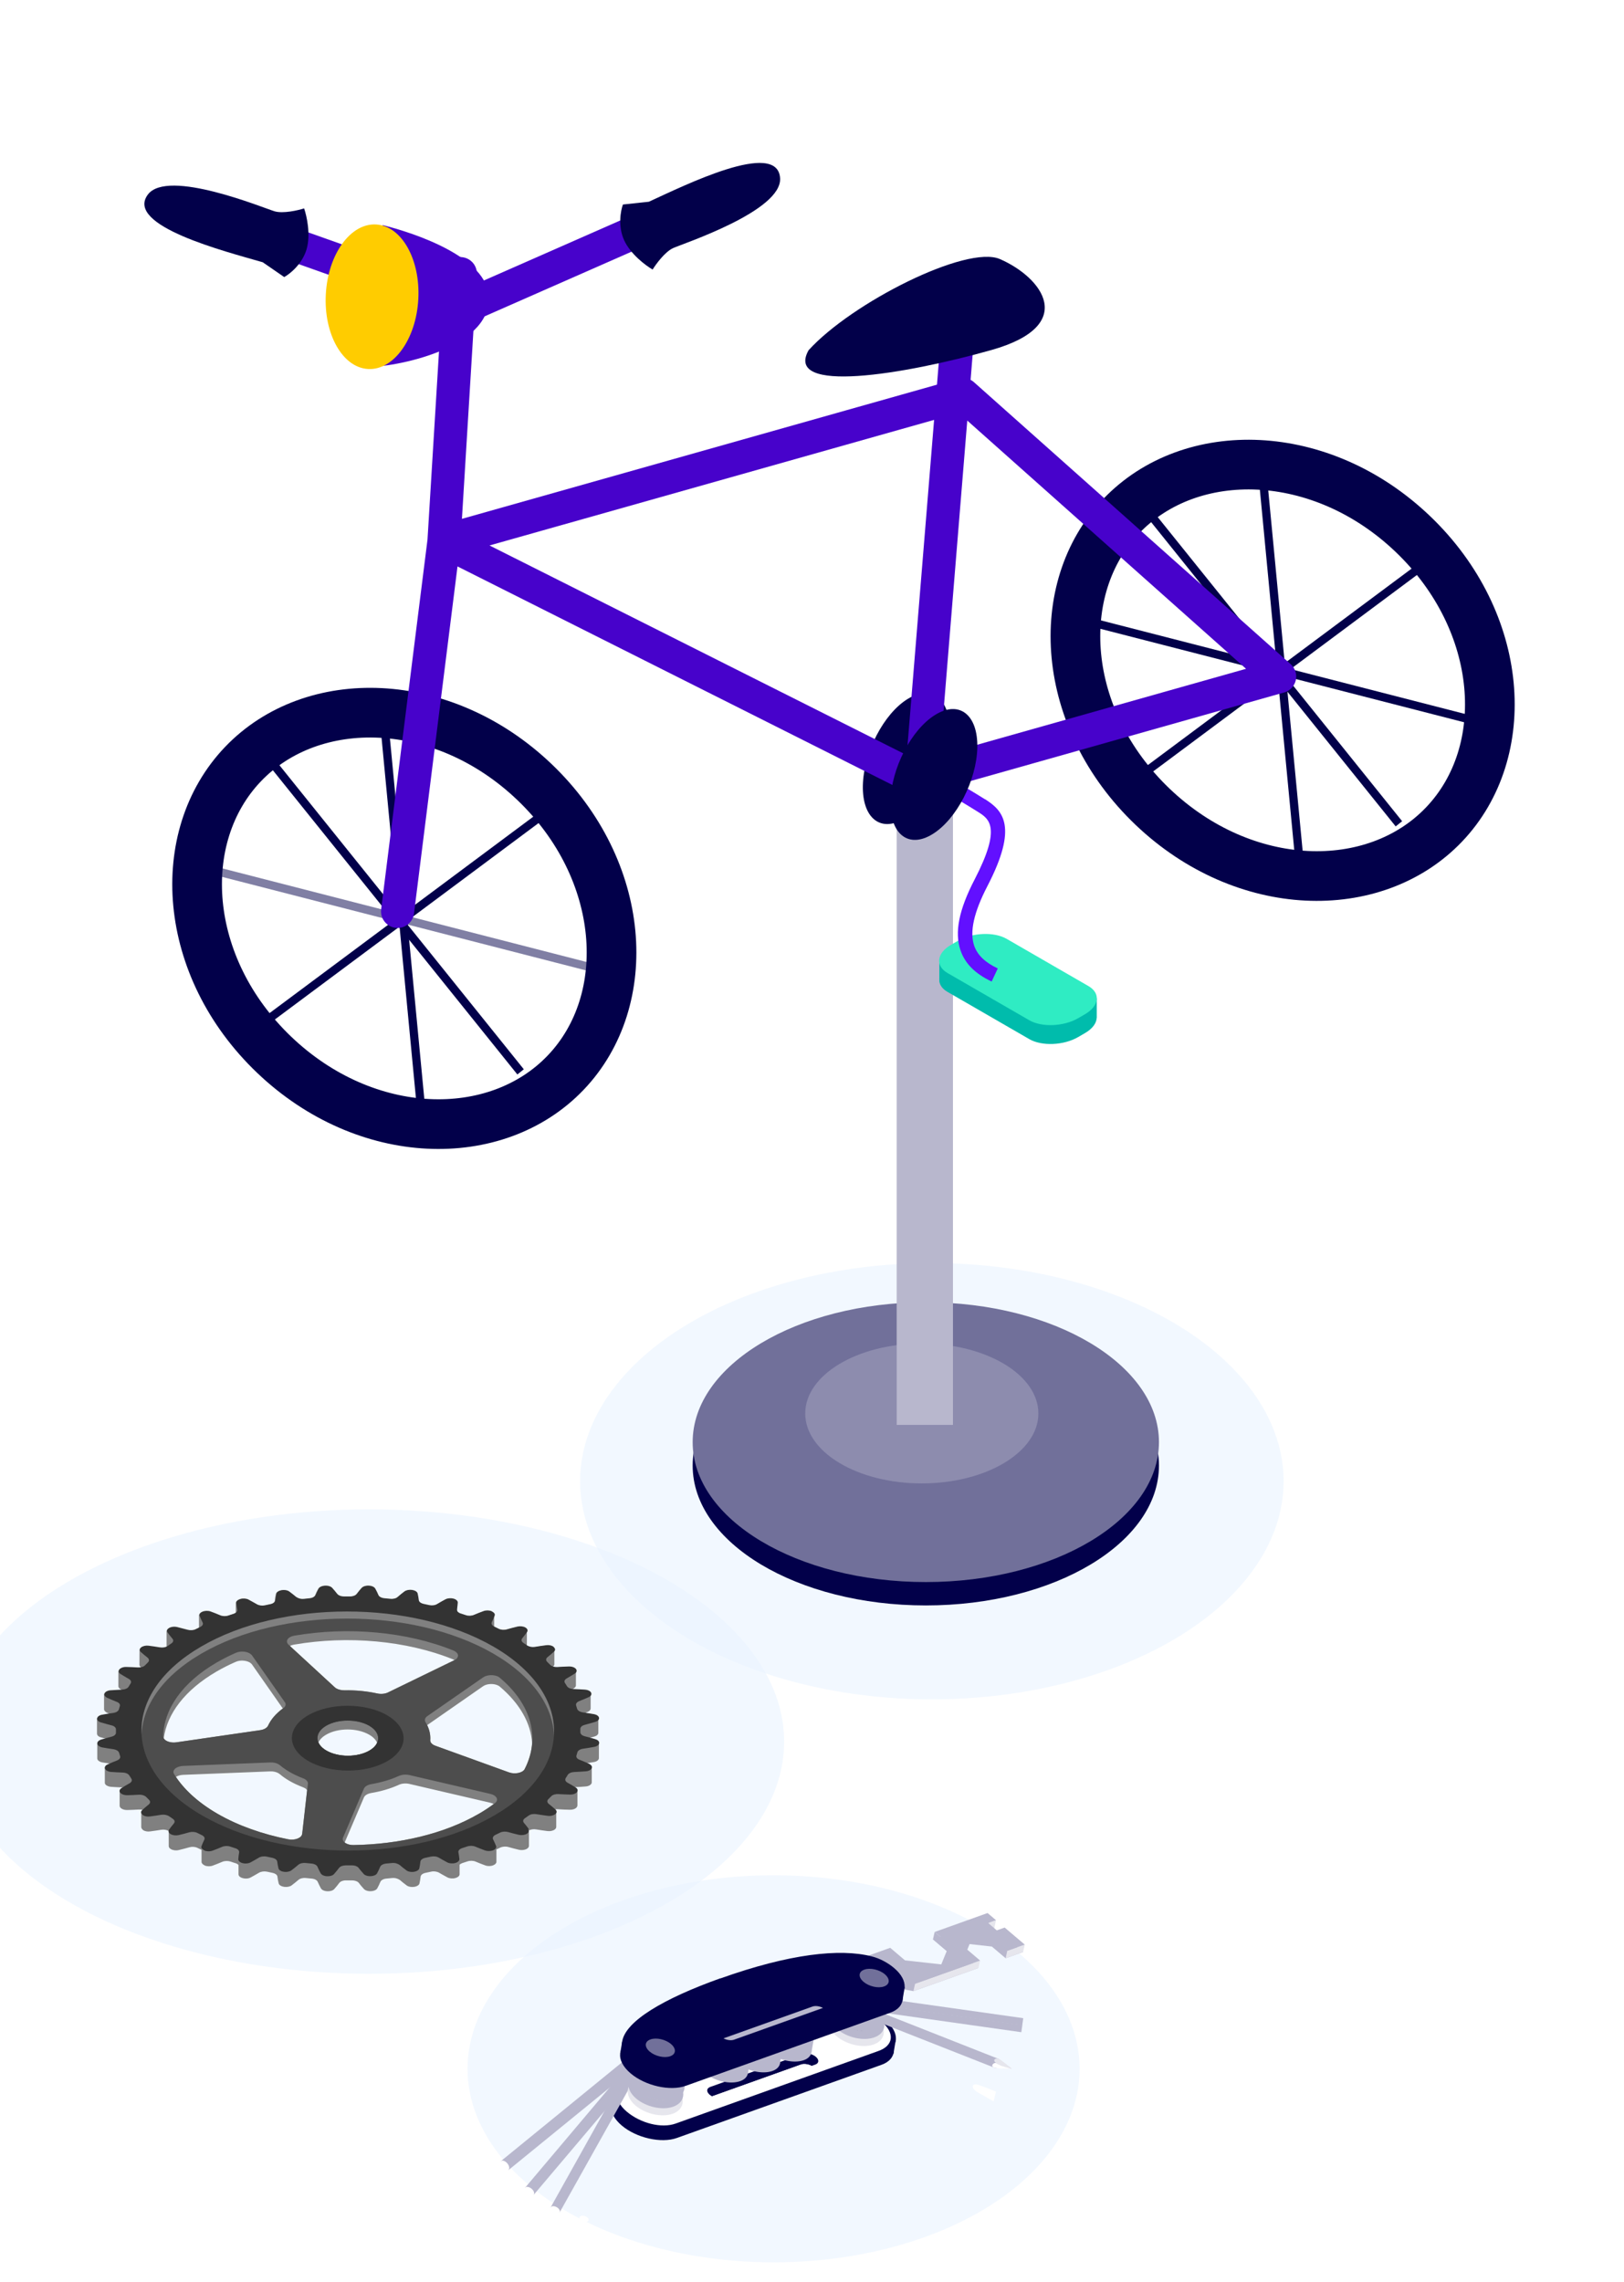
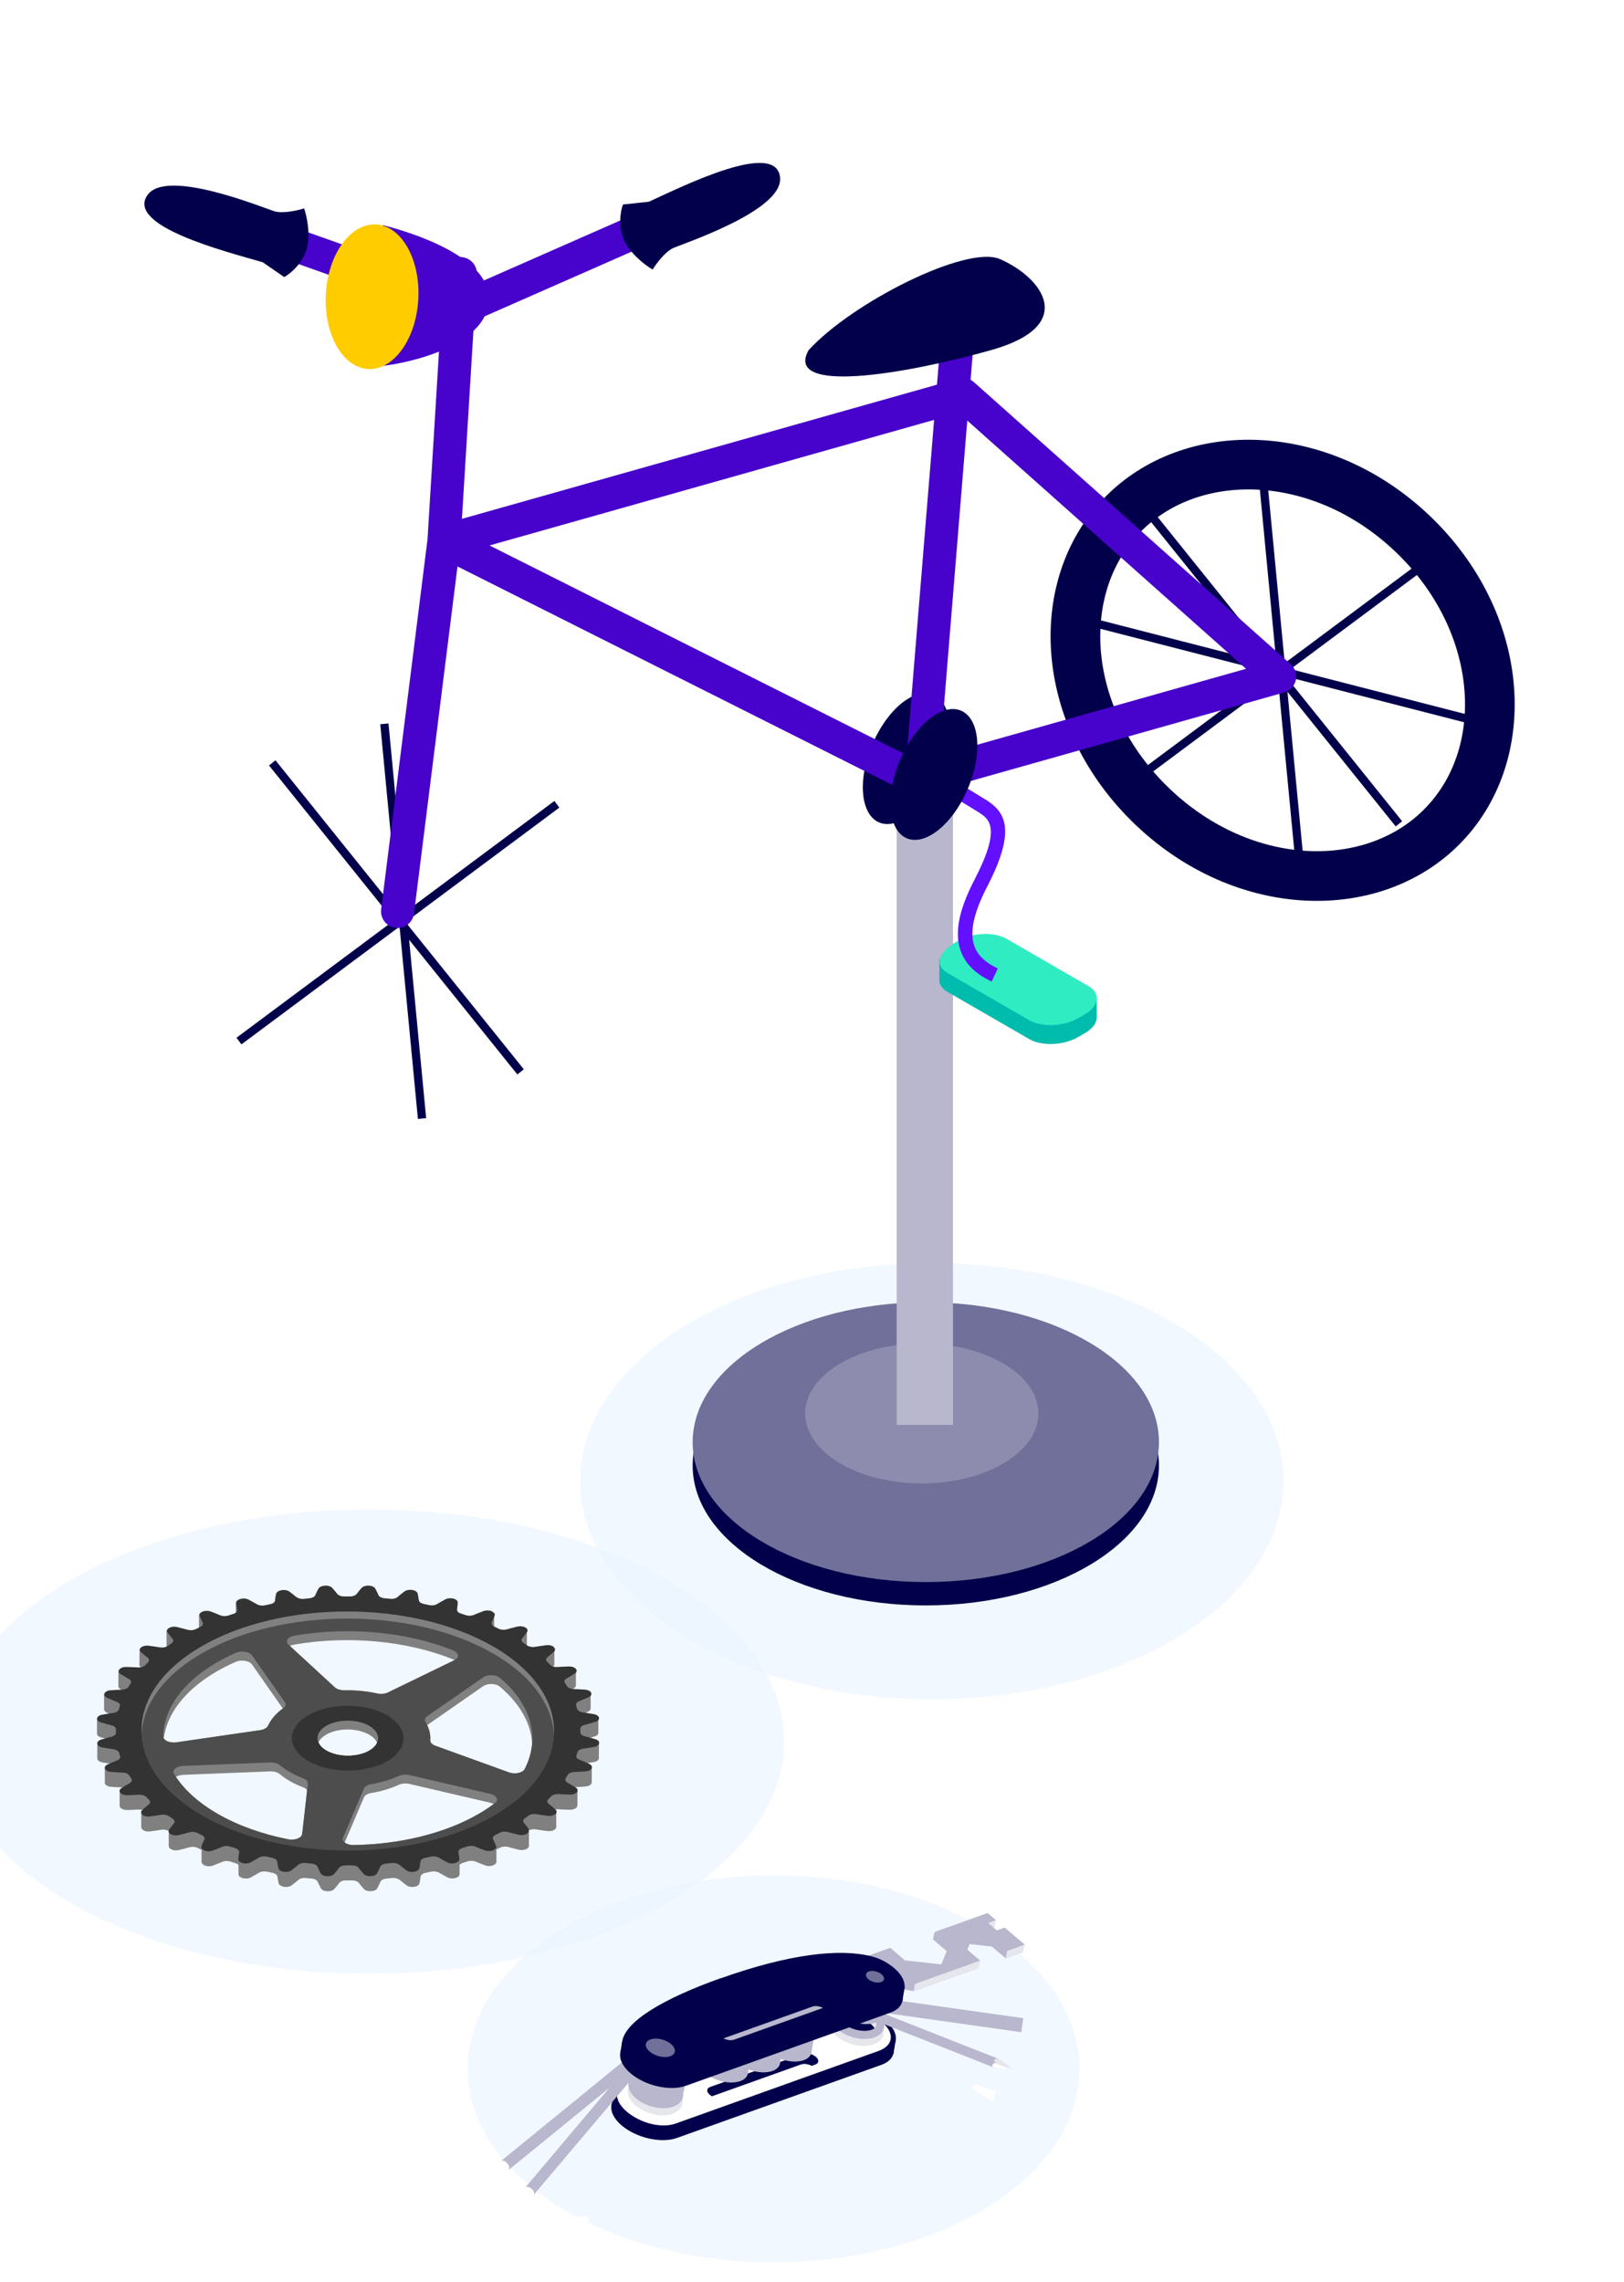
<svg xmlns="http://www.w3.org/2000/svg" width="252" height="354" viewBox="0 0 252 354" fill="none">
  <g clip-path="url(#clip0_6349_54958)">
    <ellipse cx="57.266" cy="270.174" rx="64.408" ry="36.025" fill="#E9F4FF" fill-opacity="0.6" />
    <ellipse cx="144.599" cy="229.783" rx="54.583" ry="33.842" fill="#E9F4FF" fill-opacity="0.6" />
    <ellipse cx="120.037" cy="320.937" rx="47.487" ry="30.021" fill="#E9F4FF" fill-opacity="0.6" />
    <path d="M143.66 205.649C123.683 205.649 107.482 215.365 107.482 227.351C107.482 239.338 123.683 249.054 143.66 249.054C163.637 249.054 179.838 239.338 179.838 227.351C179.838 215.365 163.637 205.649 143.66 205.649Z" fill="#02004A" />
    <path d="M143.66 202.024C123.683 202.024 107.482 211.74 107.482 223.726C107.482 235.712 123.683 245.428 143.66 245.428C163.637 245.428 179.838 235.712 179.838 223.726C179.838 211.74 163.637 202.024 143.66 202.024Z" fill="#71709A" />
    <path opacity="0.4" d="M143.038 208.422C133.049 208.422 124.949 213.28 124.949 219.273C124.949 225.266 133.049 230.124 143.038 230.124C153.026 230.124 161.127 225.266 161.127 219.273C161.127 213.28 153.026 208.422 143.038 208.422Z" fill="#B8B7CD" />
    <path d="M147.874 118.431H139.141V221.047H147.874V118.431Z" fill="#B8B7CD" />
    <path d="M147.363 113.523C147.243 118.632 144.143 124.647 140.42 126.939C136.698 129.243 133.783 126.961 133.892 121.852C134.012 116.743 137.112 110.728 140.835 108.436C144.558 106.132 147.472 108.414 147.363 113.523Z" fill="#02004A" />
    <path d="M170.189 157.91V154.886L164.807 153.543L156.193 148.576C154.261 147.463 150.866 147.605 148.639 148.893L147.897 149.318L145.757 148.784V151.72C145.746 151.829 145.757 151.928 145.757 152.037V152.244C145.855 152.855 146.259 153.434 147.024 153.871L159.73 161.207C161.663 162.32 165.058 162.178 167.285 160.89L168.355 160.268C169.523 159.591 170.134 158.739 170.178 157.91H170.189Z" fill="#00BCAC" />
-     <path d="M147.023 150.944L159.73 158.28C161.663 159.393 165.058 159.251 167.285 157.963L168.354 157.341C170.581 156.053 170.822 154.088 168.9 152.974L156.193 145.638C154.261 144.525 150.866 144.667 148.639 145.955L147.569 146.577C145.342 147.865 145.102 149.83 147.023 150.944Z" fill="#2FECC3" />
+     <path d="M147.023 150.944L159.73 158.28C161.663 159.393 165.058 159.251 167.285 157.963L168.354 157.341C170.581 156.053 170.822 154.088 168.9 152.974L156.193 145.638C154.261 144.525 150.866 144.667 148.639 145.955C145.342 147.865 145.102 149.83 147.023 150.944Z" fill="#2FECC3" />
    <path d="M152.82 123.981C151.106 122.901 149.447 121.929 148.071 121.132C147.493 120.805 144.927 121.907 147.023 123.108C148.388 123.894 150.014 124.855 151.717 125.925C153.475 127.027 155.462 128.272 151.237 136.426C148.792 141.142 148.093 144.636 149.043 147.419C149.741 149.483 151.324 151.065 153.879 152.266L154.828 150.236C152.853 149.308 151.663 148.151 151.161 146.699C150.44 144.559 151.106 141.535 153.224 137.452C157.994 128.239 155.68 125.761 152.831 123.97L152.82 123.981Z" fill="#6210FF" />
-     <path d="M37.703 118.543C48.501 107.246 68.711 107.724 82.947 121.331C97.183 134.938 98.573 155.106 87.775 166.403C76.977 177.7 56.767 177.222 42.531 163.614C28.296 150.007 26.906 129.84 37.703 118.543Z" stroke="#02004A" stroke-width="7.707" />
    <path d="M37.08 161.5L86.41 124.769" stroke="#02004A" stroke-width="1.285" />
-     <path opacity="0.5" d="M31.729 134.667L91.297 149.97" stroke="#02004A" stroke-width="1.285" />
    <path d="M42.246 118.348L80.78 166.282" stroke="#02004A" stroke-width="1.285" />
    <path d="M59.644 112.293L65.487 173.518" stroke="#02004A" stroke-width="1.285" />
    <path d="M173.994 80.056C184.792 68.76 205.002 69.238 219.238 82.845C233.474 96.452 234.863 116.62 224.065 127.917C213.267 139.213 193.058 138.735 178.822 125.128C164.586 111.521 163.196 91.353 173.994 80.056Z" stroke="#02004A" stroke-width="7.707" />
    <path d="M173.372 123.018L222.701 86.287" stroke="#02004A" stroke-width="1.285" />
    <path d="M168.02 96.184L227.589 111.487" stroke="#02004A" stroke-width="1.285" />
    <path d="M178.537 79.865L217.072 127.799" stroke="#02004A" stroke-width="1.285" />
    <path d="M195.935 73.811L201.779 135.035" stroke="#02004A" stroke-width="1.285" />
    <path d="M61.693 141.384L68.895 83.944M52.932 40.581L71.431 42.449L68.895 83.944M68.895 83.944L149.42 61.205L198.563 104.951L142.322 120.832L68.895 83.944Z" stroke="#4702CB" stroke-width="5.138" stroke-linecap="round" stroke-linejoin="round" />
    <path d="M114.599 28.933L72.412 47.494L28.574 31.949" stroke="#4702CB" stroke-width="5.138" stroke-linecap="round" stroke-linejoin="round" />
    <path d="M96.662 31.726L100.686 31.296C106.118 28.815 120.635 21.582 121.049 27.625C121.4 32.732 105.992 37.782 104.44 38.491C103.198 39.058 101.808 40.943 101.268 41.815C100.208 41.205 97.84 39.441 96.848 37.268C95.856 35.095 96.31 32.668 96.662 31.726Z" fill="#02004A" />
    <path d="M44.102 42.983L40.771 40.685C35.035 39.022 19.314 35.037 22.941 30.186C26.006 26.086 40.979 32.307 42.618 32.782C43.929 33.162 46.212 32.64 47.19 32.331C47.596 33.485 48.241 36.366 47.576 38.661C46.91 40.955 44.983 42.498 44.102 42.983Z" fill="#02004A" />
    <path d="M75.86 46.221C75.775 39.862 64.109 36.094 59.372 34.92C58.433 41.013 58.324 53.813 56.726 56.943C61.178 57.016 75.967 54.169 75.86 46.221Z" fill="#4702CB" />
    <ellipse cx="57.734" cy="46.033" rx="7.186" ry="11.228" transform="rotate(3.135 57.734 46.033)" fill="#FFCC00" />
    <path d="M148.994 47.141L147.771 62.113L143.027 120.189" stroke="#4702CB" stroke-width="5.138" stroke-linecap="round" stroke-linejoin="round" />
    <path d="M155.16 40.191C150.005 37.95 132.173 46.944 125.467 54.336C121.638 61.18 140.28 58.13 153.826 54.305C167.373 50.48 161.717 43.041 155.16 40.191Z" fill="#02004A" />
    <path d="M151.653 115.979C151.533 121.088 148.433 127.103 144.71 129.396C140.988 131.699 138.073 129.417 138.182 124.308C138.302 119.199 141.402 113.184 145.125 110.892C148.847 108.589 151.762 110.87 151.653 115.979Z" fill="#02004A" />
    <path d="M110.112 316.81C101.252 319.979 95.334 323.481 94.867 326.656C94.733 327.603 95.28 328.717 96.475 329.732C98.751 331.665 102.603 332.534 105.026 331.669L136.793 320.313C139.227 319.436 139.345 317.156 137.082 315.233C136.126 314.421 134.888 313.738 133.586 313.411C128.66 312.15 120.806 313.012 110.114 316.833L110.112 316.81Z" fill="#02004A" />
    <path d="M138.643 318.595L139.019 316.317L136.19 315.213L135.826 318.93L138.643 318.595Z" fill="#02004A" />
    <path d="M97.815 328.642L97.541 325.141L95.186 324.829L94.88 326.669L97.815 328.642Z" fill="#02004A" />
    <path d="M110.432 314.983C101.571 318.151 95.653 321.653 95.186 324.828C95.052 325.776 95.6 326.89 96.794 327.905C99.07 329.838 102.922 330.706 105.345 329.842L137.113 318.486C139.546 317.609 139.665 315.328 137.401 313.406C136.445 312.594 135.207 311.91 133.905 311.583C128.98 310.323 121.125 311.185 110.434 315.006L110.432 314.983Z" fill="#02004A" />
    <path d="M111.685 314.986C103.474 317.926 96.204 321.796 95.764 324.735C95.625 325.612 96.154 326.646 97.248 327.575C99.348 329.359 102.615 330.228 104.855 329.425L136.326 318.164C138.59 317.359 138.938 315.446 136.825 313.652C135.932 312.893 134.793 312.272 133.585 311.961C129.018 310.788 121.58 311.441 111.662 314.988L111.685 314.986Z" fill="white" />
    <path d="M125.934 320.485L126.526 320.273C127.094 320.063 127.133 319.533 126.592 319.074C126.051 318.615 125.157 318.418 124.576 318.618L110.188 323.758C109.62 323.968 109.581 324.498 110.122 324.957C110.235 325.054 110.359 325.137 110.493 325.208L124.29 320.28C124.746 320.126 125.409 320.212 125.934 320.485Z" fill="#02004A" />
    <path d="M112.137 325.414L125.934 320.486C125.409 320.213 124.757 320.114 124.29 320.28L110.493 325.209C111.019 325.482 111.671 325.581 112.137 325.414Z" fill="white" />
    <path d="M90.481 344.639C90.096 344.506 89.849 344.21 89.923 343.97C90.01 343.741 90.389 343.651 90.774 343.784C91.16 343.916 91.406 344.212 91.332 344.452C91.246 344.682 90.867 344.771 90.481 344.639Z" fill="white" />
-     <path d="M97.087 321.596L98.458 322.479L86.839 343.219L85.431 342.456L97.087 321.596Z" fill="#B8B7CD" />
    <path d="M85.906 343.248C85.525 343.033 85.32 342.664 85.453 342.431C85.586 342.197 86.006 342.186 86.387 342.401C86.767 342.616 86.973 342.986 86.84 343.219C86.707 343.452 86.286 343.463 85.906 343.248Z" fill="white" />
    <path d="M98.222 319.545L99.492 320.776L82.804 340.502L81.452 339.418L98.222 319.545Z" fill="#B8B7CD" />
    <path d="M81.796 340.339C81.431 340.029 81.302 339.594 81.484 339.381C81.676 339.154 82.127 339.235 82.492 339.544C82.856 339.854 82.986 340.288 82.804 340.502C82.612 340.729 82.16 340.648 81.796 340.339Z" fill="white" />
    <path d="M98.748 318.112L99.817 319.605L78.874 336.669L77.685 335.291L98.748 318.112Z" fill="#B8B7CD" />
    <path d="M77.873 336.316C77.559 335.92 77.498 335.457 77.728 335.263C77.958 335.068 78.405 335.231 78.728 335.614C79.052 335.998 79.103 336.473 78.873 336.668C78.643 336.862 78.197 336.699 77.873 336.316Z" fill="white" />
    <path d="M131.027 315.609C129.845 314.605 129.901 313.418 131.175 312.963C132.449 312.508 134.428 312.956 135.623 313.97C136.818 314.985 136.749 316.161 135.476 316.616C134.202 317.071 132.222 316.624 131.027 315.609Z" fill="#02004A" />
    <path d="M134.281 312.875L134.845 311.471L154.969 319.407L156.977 320.917L154.392 320.8L134.281 312.875Z" fill="#B8B7CD" />
    <path d="M158.624 314.194L158.781 313.083L135.778 309.834L135.621 310.944L158.624 314.194Z" fill="#B8B7CD" />
    <path d="M158.478 315.258L158.635 314.147L135.632 310.897L135.475 312.008L158.478 315.258Z" fill="#B8B7CD" />
    <path d="M154.549 324.464C154.549 324.464 152.466 323.604 151.616 323.38C150.946 323.201 150.402 323.842 151.862 324.671C152.844 325.223 154.182 325.992 154.182 325.992L154.549 324.464Z" fill="white" />
    <path d="M156.977 320.917C156.977 320.917 155.005 320.129 154.541 320.038C154.077 319.947 153.595 320.642 154.403 320.787C155.426 320.985 156.977 320.917 156.977 320.917Z" fill="white" />
    <path d="M156.976 320.919C156.976 320.919 155.463 319.59 154.968 319.408C154.484 319.214 153.948 319.538 154.54 320.04C155.131 320.542 156.976 320.919 156.976 320.919Z" fill="#E6E6ED" />
    <path d="M134.55 307.565L141.739 308.887L151.829 305.291L149.691 303.475L150.45 301.587L153.911 301.972L156.049 303.788L158.756 302.818L155.637 300.169L154.431 300.595L153.098 299.463L154.304 299.037L152.984 297.916L144.772 300.856L147.061 302.8L145.815 305.898L140.179 305.245L137.89 303.301L132.01 305.407L134.55 307.565Z" fill="#B8B7CD" />
    <path d="M158.757 302.817L159.015 301.673L156.295 302.632L156.05 303.787L158.757 302.817Z" fill="#E6E6ED" />
    <path d="M151.83 305.286L152.088 304.141L141.998 307.738L141.74 308.882L151.83 305.286Z" fill="#E6E6ED" />
    <path d="M154.305 299.037L154.55 297.882L153.334 298.32L153.099 299.463L154.305 299.037Z" fill="#E6E6ED" />
    <path d="M144.772 300.855L145.03 299.711L147.319 301.655L147.061 302.799L144.772 300.855Z" fill="#B8B7CD" />
    <path d="M134.551 307.562L134.809 306.417L132.269 304.26L132.011 305.405L134.551 307.562Z" fill="#E6E6ED" />
    <path d="M134.809 306.419L141.998 307.741L152.088 304.144L149.95 302.329L150.709 300.441L154.158 300.815L156.295 302.631L159.015 301.672L155.896 299.023L154.679 299.462L153.334 298.319L154.551 297.88L153.243 296.77L145.031 299.71L147.32 301.653L146.061 304.741L140.427 304.111L138.138 302.167L132.268 304.261L134.809 306.419Z" fill="#B8B7CD" />
    <path d="M97.856 323.245C98.123 322.93 98.501 322.689 98.978 322.509C100.661 321.904 103.189 322.471 104.736 323.784C105.628 324.543 106.055 325.468 105.912 326.299C105.785 327.035 105.234 327.607 104.369 327.911C102.686 328.517 100.159 327.95 98.612 326.636C97.719 325.878 97.293 324.953 97.436 324.122C97.502 323.789 97.642 323.496 97.856 323.245ZM104.536 326.364C104.611 326.276 104.662 326.19 104.676 326.072C104.739 325.692 104.465 325.199 103.924 324.74C102.729 323.726 100.653 323.239 99.402 323.692C99.095 323.799 98.736 323.992 98.671 324.349C98.609 324.729 98.883 325.221 99.424 325.68C100.618 326.695 102.695 327.181 103.945 326.728C104.138 326.654 104.387 326.54 104.536 326.364Z" fill="#E6E6ED" />
    <path d="M97.944 322.148C98.211 321.834 98.589 321.592 99.066 321.413C100.749 320.808 103.277 321.374 104.824 322.688C105.717 323.446 106.143 324.371 106 325.202C105.873 325.938 105.322 326.51 104.458 326.815C102.775 327.42 100.247 326.853 98.7 325.54C97.807 324.781 97.381 323.856 97.524 323.025C97.59 322.692 97.73 322.4 97.944 322.148ZM104.624 325.268C104.699 325.18 104.751 325.094 104.764 324.975C104.827 324.596 104.553 324.103 104.012 323.644C102.817 322.629 100.741 322.143 99.49 322.596C99.183 322.703 98.824 322.896 98.76 323.252C98.697 323.632 98.971 324.125 99.512 324.584C100.706 325.599 102.783 326.085 104.034 325.632C104.226 325.558 104.475 325.444 104.624 325.268Z" fill="#B8B7CD" />
    <path d="M98.15 320.96C98.417 320.646 98.795 320.404 99.272 320.225C100.956 319.62 103.483 320.186 105.03 321.5C105.923 322.258 106.349 323.184 106.206 324.015C106.079 324.751 105.529 325.322 104.664 325.627C102.981 326.232 100.453 325.666 98.906 324.352C98.013 323.594 97.587 322.668 97.73 321.837C97.796 321.504 97.936 321.212 98.15 320.96ZM104.831 324.08C104.905 323.992 104.957 323.906 104.971 323.788C105.033 323.408 104.759 322.915 104.218 322.456C103.024 321.441 100.947 320.955 99.697 321.408C99.389 321.515 99.03 321.708 98.966 322.064C98.903 322.444 99.177 322.937 99.718 323.396C100.913 324.411 102.989 324.897 104.24 324.444C104.433 324.37 104.681 324.256 104.831 324.08Z" fill="#B8B7CD" />
    <path d="M98.257 319.839C98.525 319.525 98.903 319.284 99.38 319.104C101.063 318.499 103.591 319.065 105.137 320.379C106.03 321.138 106.457 322.063 106.314 322.894C106.187 323.63 105.636 324.201 104.771 324.506C103.088 325.111 100.561 324.545 99.014 323.231C98.121 322.473 97.694 321.548 97.837 320.717C97.904 320.383 98.044 320.091 98.257 319.839ZM104.938 322.959C105.013 322.871 105.064 322.785 105.078 322.667C105.141 322.287 104.866 321.794 104.326 321.335C103.131 320.32 101.055 319.834 99.804 320.287C99.497 320.394 99.138 320.587 99.073 320.944C99.01 321.323 99.285 321.816 99.826 322.275C101.02 323.29 103.097 323.776 104.347 323.323C104.54 323.249 104.788 323.135 104.938 322.959Z" fill="#B8B7CD" />
    <path d="M129.063 312.491C129.33 312.177 129.708 311.935 130.185 311.756C131.868 311.151 134.396 311.717 135.943 313.031C136.836 313.789 137.262 314.714 137.119 315.545C136.992 316.281 136.442 316.853 135.577 317.158C133.894 317.763 131.366 317.196 129.819 315.883C128.926 315.124 128.5 314.199 128.643 313.368C128.709 313.035 128.849 312.743 129.063 312.491ZM135.744 315.611C135.818 315.523 135.87 315.436 135.884 315.318C135.946 314.939 135.672 314.446 135.131 313.987C133.937 312.972 131.86 312.486 130.61 312.939C130.302 313.046 129.943 313.239 129.879 313.595C129.816 313.975 130.09 314.468 130.631 314.927C131.826 315.942 133.902 316.428 135.153 315.975C135.346 315.901 135.594 315.787 135.744 315.611Z" fill="#E6E6ED" />
    <path d="M129.151 311.394C129.418 311.08 129.797 310.838 130.274 310.659C131.957 310.054 134.484 310.62 136.031 311.934C136.924 312.692 137.351 313.617 137.208 314.448C137.08 315.185 136.53 315.756 135.665 316.061C133.982 316.666 131.454 316.099 129.908 314.786C129.015 314.027 128.588 313.102 128.731 312.271C128.798 311.938 128.938 311.646 129.151 311.394ZM135.832 314.514C135.907 314.426 135.958 314.34 135.972 314.221C136.035 313.842 135.76 313.349 135.22 312.89C134.025 311.875 131.949 311.389 130.698 311.842C130.39 311.949 130.032 312.142 129.967 312.498C129.904 312.878 130.179 313.371 130.719 313.83C131.914 314.845 133.99 315.331 135.241 314.878C135.434 314.804 135.682 314.69 135.832 314.514Z" fill="#B8B7CD" />
-     <path d="M129.357 310.209C129.624 309.895 130.003 309.653 130.48 309.474C132.163 308.869 134.69 309.435 136.237 310.749C137.13 311.507 137.557 312.433 137.414 313.264C137.286 314 136.736 314.571 135.871 314.876C134.188 315.481 131.66 314.915 130.114 313.601C129.221 312.843 128.794 311.917 128.937 311.086C129.004 310.753 129.144 310.461 129.357 310.209ZM136.038 313.329C136.113 313.241 136.164 313.155 136.178 313.037C136.241 312.657 135.966 312.164 135.426 311.705C134.231 310.69 132.154 310.204 130.904 310.657C130.596 310.764 130.238 310.957 130.173 311.313C130.11 311.693 130.385 312.186 130.925 312.645C132.12 313.66 134.196 314.146 135.447 313.693C135.64 313.619 135.888 313.505 136.038 313.329Z" fill="#B8B7CD" />
    <path d="M129.465 309.087C129.732 308.773 130.11 308.531 130.587 308.352C132.271 307.746 134.798 308.313 136.345 309.627C137.238 310.385 137.664 311.31 137.522 312.141C137.394 312.877 136.844 313.449 135.979 313.753C134.296 314.359 131.768 313.792 130.221 312.478C129.329 311.72 128.902 310.795 129.045 309.964C129.112 309.631 129.252 309.338 129.465 309.087ZM136.146 312.206C136.22 312.118 136.272 312.032 136.286 311.914C136.348 311.534 136.074 311.042 135.533 310.582C134.339 309.568 132.262 309.081 131.012 309.534C130.704 309.641 130.345 309.835 130.281 310.191C130.218 310.571 130.492 311.063 131.033 311.523C132.228 312.537 134.304 313.024 135.555 312.571C135.748 312.496 135.996 312.382 136.146 312.206Z" fill="#B8B7CD" />
    <path d="M119.288 318.37C117.842 317.142 117.923 315.695 119.471 315.148C121.018 314.6 123.451 315.151 124.897 316.379C126.343 317.608 126.262 319.054 124.715 319.602C123.167 320.149 120.735 319.598 119.288 318.37Z" fill="#B8B7CD" />
    <path d="M127.025 312.039L125.907 318.427L118.243 316.313L119.37 310.169L127.025 312.039Z" fill="#B8B7CD" />
    <path d="M120.384 312.133C118.938 310.905 119.019 309.458 120.567 308.911C122.114 308.363 124.547 308.914 125.993 310.143C127.439 311.371 127.358 312.817 125.811 313.365C124.263 313.912 121.831 313.361 120.384 312.133Z" fill="#B8B7CD" />
    <path d="M114.425 320.045C112.978 318.816 113.059 317.37 114.607 316.822C116.154 316.275 118.587 316.826 120.033 318.054C121.479 319.282 121.398 320.729 119.851 321.276C118.304 321.824 115.871 321.273 114.425 320.045Z" fill="#B8B7CD" />
    <path d="M122.161 313.713L121.03 320.091L113.356 317.989L114.506 311.844L122.161 313.713Z" fill="#B8B7CD" />
    <path d="M115.521 313.809C114.074 312.581 114.155 311.134 115.703 310.587C117.25 310.039 119.683 310.59 121.129 311.818C122.575 313.047 122.494 314.493 120.947 315.041C119.4 315.588 116.967 315.037 115.521 313.809Z" fill="#B8B7CD" />
    <path d="M109.427 321.619C107.981 320.391 108.062 318.944 109.609 318.397C111.157 317.849 113.589 318.4 115.036 319.629C116.482 320.857 116.401 322.303 114.853 322.851C113.306 323.398 110.873 322.847 109.427 321.619Z" fill="#B8B7CD" />
    <path d="M117.164 315.29L116.043 321.655L108.369 319.553L109.508 313.421L117.164 315.29Z" fill="#B8B7CD" />
    <path d="M110.533 315.372C109.087 314.144 109.168 312.698 110.715 312.15C112.263 311.603 114.696 312.154 116.142 313.382C117.588 314.61 117.507 316.057 115.96 316.604C114.412 317.152 111.979 316.601 110.533 315.372Z" fill="#B8B7CD" />
    <path d="M111.489 308.721C102.628 311.889 96.71 315.392 96.243 318.567C96.109 319.514 96.657 320.628 97.851 321.643C100.128 323.576 103.979 324.445 106.402 323.58L138.17 312.224C140.603 311.347 140.722 309.066 138.458 307.144C137.502 306.332 136.264 305.649 134.962 305.322C130.037 304.061 122.182 304.923 111.491 308.744L111.489 308.721Z" fill="#02004A" />
    <path d="M140.009 310.518L140.385 308.24L137.556 307.136L137.192 310.853L140.009 310.518Z" fill="#02004A" />
    <path d="M99.191 320.551L98.918 317.05L96.54 316.74L96.233 318.58L99.191 320.551Z" fill="#02004A" />
    <path d="M111.785 306.894C102.925 310.062 97.006 313.564 96.539 316.739C96.406 317.687 96.953 318.801 98.148 319.815C100.424 321.749 104.276 322.617 106.698 321.753L138.466 310.397C140.9 309.519 141.018 307.239 138.755 305.316C137.799 304.505 136.561 303.821 135.258 303.494C130.333 302.234 122.479 303.096 111.787 306.917L111.785 306.894Z" fill="#02004A" />
    <path d="M133.354 307.696C132.172 306.692 132.227 305.505 133.501 305.05C134.775 304.595 136.755 305.043 137.949 306.057C139.144 307.072 139.076 308.248 137.802 308.703C136.528 309.158 134.548 308.711 133.354 307.696Z" fill="#02004A" />
-     <path d="M134.001 307.447C133.146 306.72 133.194 305.874 134.116 305.553C135.025 305.221 136.456 305.549 137.299 306.265C138.142 306.98 138.106 307.838 137.184 308.159C136.275 308.49 134.843 308.162 134.001 307.447Z" fill="#71709A" />
    <path d="M134.739 307.036C134.211 306.588 134.238 306.047 134.806 305.837C135.374 305.627 136.28 305.834 136.808 306.282C137.337 306.731 137.31 307.272 136.742 307.482C136.174 307.692 135.268 307.485 134.739 307.036Z" fill="#71709A" />
    <path d="M100.161 318.515C98.979 317.511 99.034 316.324 100.308 315.869C101.582 315.414 103.562 315.862 104.757 316.876C105.951 317.891 105.883 319.067 104.609 319.522C103.335 319.977 101.356 319.53 100.161 318.515Z" fill="#02004A" />
    <path d="M100.821 318.272C99.965 317.545 100.013 316.699 100.935 316.378C101.845 316.046 103.276 316.374 104.119 317.09C104.961 317.806 104.926 318.663 104.004 318.984C103.094 319.315 101.663 318.987 100.821 318.272Z" fill="#71709A" />
    <path d="M101.559 317.864C101.031 317.415 101.057 316.874 101.625 316.664C102.193 316.454 103.1 316.661 103.628 317.11C104.156 317.558 104.13 318.099 103.562 318.309C102.994 318.519 102.087 318.312 101.559 317.864Z" fill="#71709A" />
    <path d="M127.705 311.492L128.296 311.28C128.864 311.07 128.903 310.54 128.362 310.081C127.822 309.621 126.928 309.425 126.347 309.625L111.959 314.765C111.39 314.975 111.352 315.505 111.892 315.964C112.006 316.061 112.129 316.144 112.264 316.215L126.061 311.287C126.517 311.132 127.179 311.219 127.705 311.492Z" fill="#02004A" />
    <path d="M113.908 316.419L127.705 311.49C127.179 311.217 126.527 311.118 126.061 311.285L112.264 316.213C112.789 316.487 113.441 316.586 113.908 316.419Z" fill="#B8B7CD" />
    <path d="M92.888 270.457C92.921 270.263 92.802 270.07 92.566 269.941C92.491 269.898 92.405 269.855 92.297 269.834C92.029 269.758 91.76 269.683 91.481 269.608C91.739 269.533 92.007 269.458 92.265 269.382C92.631 269.275 92.845 269.06 92.845 268.813V266.589C92.845 266.589 92.845 266.546 92.845 266.525C92.824 266.374 92.706 266.224 92.512 266.116C92.394 266.041 92.244 265.987 92.072 265.966C91.642 265.891 91.202 265.826 90.761 265.751C90.922 265.687 91.084 265.622 91.234 265.547C91.502 265.429 91.653 265.235 91.653 265.042V262.818C91.653 262.764 91.653 262.7 91.621 262.635C91.567 262.517 91.47 262.421 91.331 262.345C91.159 262.249 90.944 262.184 90.697 262.163C90.095 262.12 89.493 262.088 88.892 262.066C88.86 262.066 88.827 262.066 88.795 262.066C88.892 262.002 88.989 261.948 89.085 261.883C89.268 261.765 89.365 261.615 89.365 261.464V259.24C89.365 259.155 89.343 259.047 89.257 258.95C89.203 258.875 89.117 258.811 89.031 258.768C88.817 258.639 88.516 258.574 88.204 258.574C87.603 258.596 87.001 258.617 86.399 258.66C86.174 258.671 85.948 258.65 85.755 258.596C85.798 258.564 85.83 258.531 85.873 258.488C85.969 258.392 86.023 258.295 86.023 258.188V255.964C86.034 255.824 85.937 255.641 85.69 255.459C85.422 255.308 85.046 255.233 84.669 255.287C84.079 255.362 83.499 255.448 82.918 255.545C82.521 255.609 82.102 255.545 81.737 255.351C81.747 255.308 81.758 255.276 81.758 255.233V253.009C81.769 252.848 81.651 252.676 81.425 252.536C81.103 252.354 80.619 252.3 80.2 252.397C79.652 252.536 79.104 252.676 78.567 252.827C78.148 252.945 77.654 252.912 77.299 252.741C77.106 252.644 76.923 252.558 76.676 252.44V250.56C76.687 250.388 76.547 250.205 76.182 250.012C75.817 249.861 75.323 249.851 74.947 249.99C74.431 250.173 73.937 250.377 73.453 250.581C73.077 250.742 72.583 250.753 72.175 250.624C71.917 250.538 71.648 250.452 71.39 250.366C71.294 250.334 71.208 250.302 71.132 250.259C71.047 250.205 70.982 250.151 70.928 250.087V248.647C70.939 248.486 70.821 248.314 70.606 248.196C70.509 248.142 70.402 248.099 70.262 248.056C69.854 247.949 69.371 247.981 69.048 248.164C68.608 248.4 68.178 248.647 67.759 248.894C67.437 249.088 66.953 249.152 66.513 249.066C66.234 249.002 65.943 248.948 65.664 248.884C65.492 248.851 65.342 248.798 65.224 248.722C65.03 248.615 64.901 248.454 64.891 248.293C64.847 247.949 64.783 247.594 64.708 247.251C64.676 247.111 64.557 246.982 64.385 246.885C64.246 246.81 64.074 246.746 63.859 246.713C63.419 246.649 62.957 246.735 62.688 246.939C62.323 247.218 61.968 247.498 61.635 247.798C61.377 248.024 60.915 248.132 60.464 248.089C60.163 248.056 59.873 248.024 59.572 248.003C59.325 247.981 59.11 247.917 58.938 247.82C58.788 247.734 58.681 247.627 58.627 247.508C58.477 247.165 58.315 246.832 58.133 246.499C58.079 246.402 57.982 246.316 57.864 246.241C57.681 246.133 57.434 246.069 57.144 246.047C56.693 246.026 56.263 246.155 56.059 246.38C55.78 246.692 55.522 247.014 55.286 247.326C55.103 247.573 54.684 247.734 54.211 247.723C53.91 247.723 53.61 247.723 53.309 247.723C52.986 247.723 52.697 247.659 52.482 247.53C52.385 247.476 52.299 247.401 52.234 247.326C51.987 247.003 51.73 246.692 51.44 246.38C51.386 246.327 51.321 246.273 51.246 246.23C51.01 246.101 50.687 246.026 50.333 246.047C49.892 246.069 49.506 246.241 49.366 246.488C49.183 246.821 49.022 247.154 48.883 247.498C48.775 247.756 48.41 247.96 47.948 248.003C47.647 248.035 47.357 248.067 47.056 248.099C46.669 248.142 46.282 248.067 45.874 247.809C45.541 247.519 45.187 247.24 44.725 246.907C44.445 246.746 44.026 246.681 43.618 246.746C43.188 246.81 42.855 247.025 42.802 247.283C42.726 247.627 42.673 247.981 42.63 248.325C42.608 248.594 42.307 248.819 41.867 248.916C41.587 248.97 41.297 249.034 41.018 249.098C40.588 249.195 40.105 249.131 39.772 248.937C39.654 248.862 39.525 248.787 39.396 248.722C39.095 248.551 38.783 248.379 38.461 248.207C38.128 248.035 37.645 247.992 37.226 248.11C36.817 248.217 36.559 248.465 36.581 248.722C36.581 248.69 36.581 250.184 36.581 250.184C36.484 250.28 36.334 250.366 36.151 250.431C35.883 250.517 35.636 250.603 35.367 250.689C34.969 250.828 34.465 250.807 34.089 250.656C33.605 250.452 33.1 250.259 32.595 250.065C32.219 249.926 31.725 249.936 31.349 250.087C31.048 250.216 30.865 250.42 30.876 250.624C30.876 250.613 30.876 252.536 30.876 252.536C30.683 252.633 30.489 252.719 30.307 252.816C29.952 252.998 29.458 253.031 29.039 252.912C28.491 252.762 27.943 252.612 27.384 252.483C26.965 252.386 26.493 252.45 26.17 252.633C25.945 252.762 25.837 252.934 25.848 253.106C25.848 253.084 25.848 255.308 25.848 255.308C25.848 255.362 25.859 255.405 25.88 255.459C25.59 255.631 25.15 255.706 24.741 255.641C24.161 255.545 23.581 255.459 22.99 255.383C22.55 255.33 22.109 255.437 21.841 255.652C21.69 255.781 21.626 255.921 21.647 256.071C21.647 256.028 21.637 258.252 21.637 258.252C21.637 258.37 21.69 258.488 21.808 258.596C21.852 258.639 21.895 258.671 21.938 258.714C21.755 258.768 21.54 258.789 21.336 258.768C20.734 258.736 20.133 258.703 19.531 258.693C19.08 258.693 18.671 258.832 18.478 259.079C18.413 259.165 18.371 259.262 18.371 259.359V261.583C18.371 261.744 18.467 261.894 18.661 262.012C18.757 262.077 18.865 262.131 18.961 262.195C18.94 262.195 18.929 262.195 18.908 262.195C18.306 262.216 17.704 262.249 17.103 262.302C16.662 262.335 16.297 262.528 16.179 262.786C16.157 262.84 16.147 262.893 16.147 262.947V265.16C16.147 265.332 16.276 265.515 16.576 265.687C16.727 265.751 16.888 265.826 17.049 265.891C16.63 265.955 16.222 266.02 15.814 266.095C15.384 266.17 15.083 266.396 15.051 266.664C15.051 266.697 15.051 266.729 15.051 266.772C15.051 266.75 15.051 266.74 15.051 266.718V268.942C15.051 269.114 15.158 269.286 15.373 269.404C15.448 269.447 15.545 269.49 15.642 269.511C15.91 269.597 16.19 269.662 16.469 269.737C16.2 269.812 15.932 269.877 15.674 269.963C15.276 270.081 15.051 270.339 15.094 270.607C15.094 270.586 15.094 270.564 15.094 270.543V272.767C15.094 272.767 15.094 272.81 15.094 272.831C15.115 272.982 15.233 273.132 15.416 273.239C15.534 273.315 15.685 273.368 15.857 273.401C16.286 273.476 16.716 273.54 17.146 273.605C16.995 273.669 16.834 273.734 16.684 273.809C16.383 273.948 16.243 274.153 16.265 274.368C16.265 274.346 16.265 274.325 16.265 274.314V276.538C16.265 276.602 16.265 276.656 16.297 276.72C16.351 276.839 16.458 276.935 16.598 277.01C16.77 277.107 16.985 277.172 17.232 277.193C17.833 277.236 18.435 277.268 19.037 277.29C19.069 277.29 19.101 277.29 19.133 277.29C19.037 277.354 18.94 277.408 18.843 277.472C18.661 277.591 18.564 277.741 18.564 277.902V280.126C18.564 280.223 18.596 280.319 18.682 280.416C18.736 280.491 18.811 280.545 18.908 280.599C19.123 280.728 19.423 280.792 19.735 280.792C20.337 280.781 20.938 280.749 21.54 280.717C21.766 280.706 21.991 280.728 22.184 280.792C22.142 280.824 22.109 280.857 22.066 280.9C21.959 280.996 21.905 281.115 21.916 281.233C21.916 281.211 21.916 283.435 21.916 283.435C21.916 283.586 22.023 283.757 22.249 283.94C22.518 284.09 22.904 284.166 23.27 284.112C23.861 284.037 24.441 283.951 25.021 283.854C25.418 283.79 25.837 283.854 26.203 284.048C26.192 284.09 26.181 284.133 26.181 284.187C26.181 284.166 26.181 286.39 26.181 286.39C26.181 286.562 26.299 286.733 26.525 286.862C26.847 287.045 27.32 287.109 27.739 287.002C28.298 286.873 28.846 286.723 29.383 286.572C29.802 286.454 30.296 286.486 30.651 286.669C30.833 286.766 31.027 286.852 31.274 286.97V288.85C31.274 289.033 31.413 289.204 31.768 289.398C32.133 289.548 32.627 289.559 33.003 289.419C33.508 289.237 34.002 289.033 34.486 288.828C34.862 288.667 35.367 288.657 35.764 288.785C36.022 288.882 36.291 288.957 36.549 289.043C36.645 289.076 36.731 289.108 36.807 289.151C36.893 289.204 36.957 289.258 37.011 289.323V290.773C37.011 290.945 37.129 291.106 37.333 291.224C37.43 291.278 37.537 291.321 37.677 291.364C38.085 291.471 38.569 291.439 38.891 291.256C39.331 291.02 39.761 290.773 40.18 290.526C40.502 290.333 40.986 290.268 41.426 290.354C41.706 290.418 41.996 290.472 42.275 290.537C42.447 290.569 42.597 290.623 42.716 290.698C42.909 290.805 43.038 290.966 43.049 291.128C43.092 291.482 43.156 291.826 43.242 292.17C43.274 292.309 43.392 292.438 43.554 292.535C43.693 292.61 43.865 292.675 44.08 292.707C44.51 292.771 44.983 292.685 45.251 292.481C45.616 292.202 45.971 291.923 46.304 291.633C46.562 291.407 47.013 291.289 47.475 291.342C47.765 291.375 48.066 291.407 48.367 291.428C48.614 291.45 48.829 291.514 48.99 291.611C49.14 291.697 49.248 291.804 49.301 291.933C49.452 292.266 49.613 292.61 49.796 292.943C49.849 293.04 49.946 293.126 50.064 293.201C50.247 293.309 50.494 293.373 50.784 293.394C51.225 293.416 51.665 293.287 51.869 293.051C52.148 292.739 52.406 292.428 52.643 292.105C52.825 291.858 53.244 291.697 53.706 291.708C54.007 291.708 54.308 291.708 54.609 291.708C54.931 291.708 55.232 291.783 55.447 291.901C55.544 291.955 55.63 292.03 55.683 292.105C55.93 292.428 56.188 292.739 56.478 293.051C56.532 293.104 56.596 293.158 56.672 293.201C56.908 293.33 57.23 293.405 57.574 293.384C58.025 293.362 58.401 293.19 58.541 292.943C58.724 292.61 58.885 292.277 59.025 291.933C59.132 291.675 59.497 291.471 59.959 291.428C60.26 291.396 60.55 291.375 60.851 291.342C61.227 291.299 61.614 291.375 62.033 291.633C62.366 291.923 62.731 292.213 63.182 292.546C63.462 292.707 63.881 292.771 64.278 292.707C64.708 292.642 65.041 292.428 65.095 292.17C65.17 291.826 65.224 291.471 65.266 291.128C65.299 290.859 65.6 290.623 66.04 290.537C66.319 290.483 66.609 290.418 66.889 290.354C67.308 290.257 67.791 290.322 68.135 290.515C68.253 290.59 68.371 290.655 68.5 290.73C68.812 290.902 69.124 291.085 69.435 291.246C69.768 291.418 70.252 291.461 70.671 291.342C71.057 291.235 71.315 291.009 71.315 290.762V289.269C71.423 289.172 71.562 289.086 71.745 289.022C72.003 288.936 72.271 288.85 72.529 288.764C72.927 288.624 73.432 288.635 73.808 288.796C74.291 289 74.796 289.204 75.312 289.387C75.688 289.527 76.182 289.516 76.558 289.355C76.859 289.226 77.031 289.033 77.031 288.828V286.905C77.224 286.809 77.418 286.723 77.611 286.626C77.966 286.454 78.46 286.411 78.879 286.529C79.416 286.68 79.975 286.83 80.533 286.959C80.952 287.056 81.425 287.002 81.758 286.809C81.973 286.68 82.08 286.519 82.08 286.347V284.123C82.08 284.123 82.08 284.026 82.059 283.972C82.349 283.8 82.789 283.725 83.198 283.8C83.778 283.897 84.369 283.983 84.96 284.058C85.4 284.112 85.851 284.005 86.109 283.79C86.238 283.682 86.313 283.543 86.313 283.414V281.19C86.313 281.072 86.27 280.953 86.152 280.846C86.109 280.803 86.066 280.771 86.023 280.728C86.206 280.674 86.421 280.653 86.636 280.674C87.237 280.717 87.839 280.738 88.441 280.749C88.892 280.76 89.3 280.61 89.493 280.362C89.558 280.276 89.601 280.18 89.601 280.083V277.859C89.601 277.709 89.515 277.548 89.322 277.429C89.225 277.365 89.117 277.311 89.021 277.247C89.042 277.247 89.053 277.247 89.074 277.247C89.676 277.225 90.278 277.193 90.869 277.139C91.309 277.107 91.674 276.914 91.793 276.656C91.814 276.602 91.825 276.548 91.825 276.495V274.271C91.825 274.099 91.707 273.916 91.406 273.755C91.255 273.691 91.094 273.615 90.922 273.551C91.341 273.487 91.76 273.422 92.169 273.347C92.598 273.272 92.899 273.046 92.931 272.777C92.931 272.756 92.931 272.734 92.931 272.713V270.489C92.931 270.489 92.931 270.532 92.931 270.554L92.888 270.457ZM17.984 268.351C17.984 268.469 17.984 268.652 17.984 268.824C17.984 268.663 17.984 268.512 17.984 268.351ZM76.719 281.63C64.289 288.882 43.994 288.904 31.403 281.652C25.59 278.3 22.464 273.97 22.013 269.565C22.464 265.235 25.526 260.981 31.209 257.661C43.65 250.409 63.934 250.388 76.526 257.64C82.338 261.002 85.465 265.332 85.916 269.726C85.465 274.056 82.403 278.31 76.719 281.619V281.63Z" fill="#808080" />
    <path d="M85.959 270.134C86.152 265.214 83.004 260.261 76.493 256.501C63.945 249.27 43.65 249.292 31.209 256.544C25.021 260.154 21.937 264.87 21.959 269.597C21.959 269.576 21.959 269.554 21.959 269.544V270.93C21.937 275.71 25.107 280.513 31.435 284.166C43.994 291.396 64.278 291.375 76.719 284.123C82.875 280.534 85.969 275.839 85.98 271.134V269.748C85.98 269.877 85.98 270.016 85.969 270.145L85.959 270.134ZM45.67 255.126C53.91 253.707 63.064 254.481 70.359 257.446C70.423 257.468 70.466 257.5 70.52 257.521C70.499 257.521 70.488 257.543 70.466 257.554L60.185 262.549C59.723 262.775 59.078 262.829 58.509 262.7C56.886 262.345 55.167 262.184 53.459 262.216C52.976 262.216 52.514 262.12 52.181 261.926C52.095 261.873 52.019 261.819 51.955 261.765L44.982 255.351C45.165 255.244 45.391 255.169 45.648 255.126H45.67ZM25.794 270.038C25.622 269.941 25.483 269.812 25.407 269.673C25.923 265.88 28.652 262.184 33.626 259.294C34.572 258.746 35.549 258.252 36.592 257.801C37.268 257.5 38.171 257.575 38.73 257.887C38.88 257.973 39.009 258.08 39.095 258.198L43.886 265.042C42.791 265.848 42.017 266.761 41.587 267.717C41.426 268.05 40.986 268.319 40.395 268.405L27.363 270.296C26.772 270.382 26.192 270.274 25.794 270.049V270.038ZM46.873 284.499C46.798 285.122 45.745 285.53 44.724 285.337C40.717 284.542 36.957 283.22 33.755 281.383C30.844 279.707 28.695 277.752 27.288 275.667C27.556 275.485 27.954 275.356 28.416 275.334L41.931 274.797C42.404 274.776 42.866 274.883 43.199 275.077C43.274 275.12 43.339 275.163 43.403 275.216C43.843 275.592 44.359 275.947 44.929 276.28C45.562 276.645 46.261 276.967 46.981 277.247C47.088 277.29 47.185 277.333 47.271 277.376C47.443 277.472 47.572 277.591 47.647 277.72L46.884 284.499H46.873ZM49.409 270.317C49.613 269.866 50.01 269.447 50.612 269.103C52.438 268.029 55.425 268.029 57.284 269.103C57.907 269.458 58.315 269.898 58.519 270.36C58.315 270.811 57.918 271.23 57.316 271.574C55.479 272.638 52.503 272.649 50.644 271.574C50.021 271.22 49.624 270.79 49.419 270.328L49.409 270.317ZM74.291 281.372C68.919 284.488 61.925 286.11 54.856 286.218C54.394 286.218 53.975 286.121 53.674 285.949C53.609 285.906 53.545 285.863 53.491 285.82L56.478 278.826C56.628 278.493 57.058 278.246 57.628 278.149C59.142 277.891 60.593 277.472 61.882 276.882C62.344 276.667 62.967 276.613 63.526 276.742L76.085 279.664C76.289 279.707 76.461 279.782 76.612 279.857C75.903 280.384 75.14 280.889 74.312 281.372H74.291ZM81.414 274.432C81.113 275.023 79.899 275.281 78.986 274.948L67.522 270.801C67.415 270.758 67.329 270.715 67.243 270.672C66.953 270.5 66.781 270.274 66.77 270.027V269.662C66.77 269.758 66.77 269.844 66.77 269.941C66.824 269.157 66.663 268.373 66.287 267.62C66.308 267.61 74.968 261.583 74.968 261.583C75.591 261.153 76.708 261.131 77.374 261.518C77.45 261.561 77.514 261.604 77.568 261.658C80.694 264.301 82.37 267.341 82.574 270.414C82.478 271.768 82.091 273.121 81.414 274.432Z" fill="#808080" />
    <path d="M76.505 256.501C89.064 263.753 89.15 275.496 76.72 282.726C64.29 289.978 43.995 289.999 31.436 282.769C18.876 275.517 18.79 263.785 31.221 256.544C43.662 249.292 63.946 249.27 76.505 256.501ZM25.806 270.038C26.193 270.263 26.784 270.371 27.374 270.285L40.406 268.394C40.987 268.308 41.438 268.039 41.599 267.706C42.039 266.739 42.834 265.805 43.962 264.988C44.328 264.73 44.425 264.376 44.199 264.064L39.106 256.802C39.02 256.683 38.892 256.576 38.741 256.49C38.182 256.168 37.28 256.103 36.603 256.404C35.572 256.855 34.583 257.36 33.638 257.897C28.191 261.067 25.43 265.203 25.322 269.361C25.322 269.63 25.505 269.866 25.795 270.038H25.806ZM45.681 253.74C44.65 253.912 44.21 254.621 44.779 255.147L51.977 261.776C52.042 261.84 52.117 261.894 52.203 261.937C52.536 262.13 52.998 262.227 53.481 262.227C55.19 262.195 56.909 262.356 58.531 262.711C59.1 262.84 59.745 262.786 60.207 262.56L70.489 257.564C71.23 257.199 71.262 256.555 70.596 256.168C70.531 256.125 70.456 256.093 70.381 256.06C63.086 253.095 53.933 252.322 45.692 253.74H45.681ZM77.386 260.143C76.72 259.756 75.603 259.778 74.979 260.207L66.309 266.224C65.933 266.482 65.837 266.847 66.03 267.159C66.578 268.061 66.825 269.006 66.76 269.952C66.739 270.231 66.922 270.489 67.244 270.682C67.33 270.736 67.427 270.779 67.523 270.811L78.987 274.958C79.9 275.291 81.114 275.034 81.415 274.443C83.843 269.715 82.554 264.473 77.569 260.283C77.504 260.229 77.44 260.186 77.375 260.143H77.386ZM54.867 286.228C61.937 286.121 68.942 284.499 74.303 281.383C75.205 280.857 76.032 280.309 76.795 279.729C77.311 279.342 77.193 278.815 76.634 278.493C76.484 278.407 76.301 278.332 76.086 278.289L63.527 275.367C62.979 275.238 62.356 275.302 61.883 275.506C60.594 276.097 59.143 276.516 57.628 276.774C57.07 276.871 56.629 277.129 56.479 277.451L53.234 285.057C53.084 285.401 53.288 285.734 53.675 285.96C53.976 286.132 54.395 286.239 54.857 286.228H54.867ZM44.747 285.337C45.757 285.541 46.82 285.122 46.895 284.499L47.776 276.731C47.809 276.452 47.626 276.183 47.293 275.99C47.207 275.936 47.11 275.893 47.003 275.861C46.272 275.582 45.585 275.259 44.951 274.894C44.382 274.561 43.866 274.206 43.425 273.83C43.361 273.777 43.296 273.734 43.221 273.691C42.888 273.497 42.437 273.39 41.953 273.411L28.438 273.948C27.364 273.991 26.644 274.615 27.009 275.205C28.406 277.462 30.651 279.578 33.778 281.383C36.979 283.231 40.739 284.542 44.747 285.337ZM57.306 267.706C55.458 266.643 52.461 266.643 50.634 267.706C48.808 268.77 48.819 270.5 50.656 271.563C52.514 272.638 55.501 272.627 57.328 271.563C59.154 270.5 59.143 268.77 57.295 267.706H57.306Z" fill="#4D4D4D" />
    <path d="M60.067 266.095C63.462 268.061 63.483 271.241 60.12 273.197C56.758 275.163 51.268 275.163 47.862 273.197C44.456 271.231 44.445 268.061 47.808 266.095C51.171 264.129 56.672 264.129 60.067 266.085V266.095ZM50.645 271.575C52.503 272.649 55.49 272.638 57.316 271.575C59.143 270.511 59.132 268.781 57.284 267.718C55.436 266.654 52.439 266.654 50.612 267.718C48.786 268.781 48.797 270.511 50.634 271.575H50.645Z" fill="#333333" />
    <path d="M81.962 283.79C82.134 284.026 82.037 284.305 81.726 284.488C81.403 284.681 80.92 284.735 80.501 284.638C79.942 284.51 79.394 284.359 78.846 284.209C78.427 284.09 77.933 284.123 77.579 284.305C77.353 284.424 77.117 284.531 76.891 284.638C76.537 284.81 76.386 285.09 76.515 285.347C76.687 285.681 76.837 286.024 76.977 286.368C77.074 286.615 76.891 286.884 76.526 287.034C76.15 287.185 75.656 287.195 75.279 287.066C74.764 286.884 74.27 286.68 73.775 286.476C73.399 286.314 72.905 286.304 72.497 286.443C72.239 286.529 71.981 286.615 71.713 286.701C71.304 286.841 71.079 287.088 71.132 287.357C71.197 287.7 71.251 288.055 71.283 288.399C71.304 288.657 71.046 288.904 70.638 289.011C70.219 289.129 69.736 289.086 69.403 288.914C69.08 288.742 68.769 288.571 68.468 288.399C68.35 288.323 68.221 288.259 68.103 288.184C67.759 287.98 67.286 287.926 66.856 288.023C66.577 288.087 66.287 288.141 66.008 288.205C65.567 288.291 65.266 288.528 65.234 288.796C65.202 289.14 65.138 289.495 65.062 289.838C65.009 290.096 64.675 290.3 64.246 290.376C63.848 290.44 63.429 290.376 63.15 290.214C62.688 289.881 62.333 289.591 62 289.301C61.581 289.043 61.205 288.968 60.819 289.011C60.529 289.043 60.228 289.076 59.927 289.097C59.465 289.14 59.1 289.344 58.992 289.602C58.852 289.946 58.691 290.279 58.509 290.612C58.38 290.859 57.993 291.031 57.542 291.052C57.198 291.074 56.865 290.999 56.639 290.87C56.564 290.827 56.5 290.773 56.446 290.719C56.167 290.408 55.898 290.096 55.651 289.774C55.597 289.699 55.511 289.623 55.414 289.57C55.2 289.441 54.899 289.366 54.577 289.376C54.276 289.376 53.975 289.376 53.674 289.376C53.212 289.376 52.793 289.527 52.61 289.774C52.374 290.096 52.105 290.408 51.837 290.719C51.633 290.956 51.203 291.085 50.752 291.063C50.462 291.052 50.215 290.977 50.032 290.87C49.914 290.795 49.817 290.709 49.763 290.612C49.581 290.279 49.409 289.946 49.269 289.602C49.215 289.484 49.108 289.366 48.958 289.28C48.786 289.183 48.571 289.119 48.334 289.097C48.034 289.065 47.733 289.043 47.443 289.011C46.981 288.957 46.529 289.076 46.272 289.301C45.939 289.591 45.595 289.871 45.219 290.15C44.95 290.354 44.477 290.44 44.048 290.376C43.833 290.343 43.661 290.29 43.521 290.204C43.349 290.107 43.242 289.978 43.21 289.838C43.124 289.495 43.07 289.151 43.016 288.796C42.995 288.635 42.877 288.474 42.683 288.366C42.565 288.302 42.415 288.238 42.243 288.205C41.964 288.152 41.673 288.087 41.394 288.023C40.954 287.926 40.47 287.99 40.148 288.195C39.729 288.442 39.299 288.689 38.859 288.925C38.536 289.097 38.053 289.14 37.645 289.033C37.505 289 37.397 288.947 37.301 288.893C37.086 288.764 36.968 288.603 36.978 288.42C37 288.076 37.043 287.722 37.107 287.378C37.15 287.174 37.021 286.97 36.774 286.83C36.699 286.787 36.613 286.744 36.517 286.723C36.259 286.637 35.99 286.551 35.732 286.465C35.335 286.325 34.83 286.347 34.454 286.508C33.97 286.712 33.476 286.916 32.971 287.099C32.595 287.238 32.101 287.228 31.735 287.077C31.306 286.841 31.188 286.626 31.263 286.411C31.392 286.067 31.531 285.734 31.703 285.39C31.822 285.154 31.703 284.907 31.413 284.735C31.091 284.574 30.855 284.467 30.629 284.348C30.274 284.166 29.78 284.133 29.361 284.252C28.824 284.402 28.276 284.552 27.717 284.681C27.298 284.778 26.826 284.724 26.503 284.542C26.17 284.348 26.074 284.08 26.235 283.833C26.46 283.51 26.707 283.199 26.976 282.876C27.18 282.64 27.116 282.35 26.804 282.146C26.611 282.017 26.417 281.877 26.224 281.748C25.848 281.523 25.408 281.469 24.999 281.534C24.419 281.63 23.839 281.716 23.248 281.791C22.883 281.845 22.496 281.77 22.227 281.619C21.83 281.319 21.808 281.029 22.055 280.814C22.378 280.513 22.722 280.223 23.065 279.943C23.334 279.729 23.366 279.439 23.119 279.202C22.958 279.052 22.818 278.901 22.668 278.751C22.614 278.697 22.55 278.654 22.474 278.611C22.227 278.472 21.884 278.396 21.529 278.418C20.927 278.461 20.326 278.482 19.724 278.493C19.413 278.493 19.112 278.429 18.897 278.3C18.8 278.246 18.725 278.181 18.671 278.117C18.478 277.87 18.532 277.591 18.843 277.397C19.251 277.139 19.66 276.882 20.1 276.645C20.433 276.463 20.541 276.172 20.38 275.925C20.272 275.764 20.165 275.592 20.068 275.431C20.003 275.334 19.918 275.248 19.789 275.173C19.595 275.055 19.327 274.991 19.047 274.98C18.446 274.958 17.844 274.926 17.242 274.883C16.995 274.862 16.78 274.797 16.608 274.701C16.469 274.625 16.372 274.518 16.308 274.41C16.189 274.153 16.329 273.884 16.684 273.723C17.156 273.508 17.651 273.304 18.145 273.11C18.532 272.96 18.725 272.691 18.639 272.423C18.585 272.251 18.532 272.079 18.478 271.907C18.435 271.768 18.317 271.639 18.156 271.542C18.005 271.456 17.823 271.392 17.608 271.359C17.027 271.273 16.437 271.187 15.867 271.08C15.695 271.048 15.545 270.994 15.427 270.919C15.244 270.811 15.126 270.672 15.104 270.511C15.061 270.242 15.287 269.995 15.685 269.866C16.222 269.705 16.759 269.554 17.307 269.415C17.737 269.307 18.005 269.06 17.994 268.792C17.994 268.62 17.994 268.437 17.994 268.265C17.994 268.082 17.866 267.911 17.661 267.792C17.565 267.739 17.436 267.685 17.296 267.653C16.748 267.513 16.2 267.363 15.663 267.201C15.566 267.169 15.47 267.137 15.395 267.094C15.169 266.965 15.04 266.772 15.072 266.578C15.115 266.31 15.405 266.084 15.835 266.009C16.404 265.902 16.985 265.805 17.575 265.73C18.027 265.665 18.37 265.45 18.446 265.182C18.489 265.01 18.542 264.838 18.596 264.666C18.671 264.451 18.542 264.226 18.274 264.075C17.586 263.796 17.092 263.592 16.619 263.377C16.233 263.162 16.125 262.926 16.222 262.7C16.34 262.442 16.705 262.249 17.146 262.216C17.747 262.173 18.349 262.141 18.951 262.109C19.413 262.088 19.821 261.916 19.96 261.658C20.057 261.497 20.165 261.325 20.261 261.164C20.422 260.916 20.315 260.637 19.993 260.454C19.821 260.358 19.66 260.272 19.509 260.175C19.23 260.014 18.972 259.853 18.703 259.692C18.403 259.498 18.328 259.219 18.521 258.983C18.714 258.746 19.122 258.585 19.574 258.596C20.175 258.607 20.777 258.639 21.379 258.671C21.841 258.703 22.292 258.574 22.507 258.338C22.657 258.188 22.797 258.037 22.958 257.887C23.194 257.65 23.162 257.371 22.893 257.145C22.539 256.866 22.184 256.576 21.862 256.286C21.626 256.071 21.637 255.781 21.894 255.566C22.163 255.351 22.614 255.244 23.044 255.298C23.635 255.373 24.226 255.459 24.795 255.555C25.246 255.631 25.719 255.555 26.02 255.341C26.213 255.201 26.407 255.072 26.6 254.943C26.901 254.739 26.965 254.449 26.75 254.202C26.482 253.89 26.224 253.568 25.998 253.246C25.827 253.009 25.923 252.73 26.245 252.547C26.568 252.354 27.051 252.3 27.46 252.397C28.018 252.536 28.566 252.676 29.114 252.827C29.533 252.945 30.027 252.912 30.382 252.73C30.608 252.622 30.833 252.504 31.069 252.397C31.424 252.225 31.574 251.946 31.435 251.688C31.263 251.355 31.112 251.011 30.983 250.678C30.876 250.42 31.069 250.162 31.435 250.012C31.811 249.861 32.305 249.851 32.681 249.99C33.197 250.173 33.691 250.377 34.174 250.581C34.55 250.742 35.055 250.753 35.453 250.613C35.711 250.527 35.968 250.441 36.237 250.355C36.645 250.227 36.871 249.969 36.817 249.7C36.742 249.346 36.699 249.002 36.678 248.658C36.656 248.4 36.914 248.164 37.322 248.046C37.741 247.927 38.225 247.97 38.558 248.142C38.88 248.314 39.181 248.475 39.492 248.658C39.621 248.733 39.74 248.808 39.868 248.873C40.212 249.066 40.685 249.131 41.115 249.034C41.394 248.97 41.673 248.916 41.964 248.851C42.404 248.765 42.705 248.529 42.726 248.26C42.758 247.906 42.823 247.562 42.898 247.218C42.952 246.96 43.285 246.756 43.715 246.681C44.123 246.617 44.542 246.681 44.821 246.842C45.273 247.175 45.627 247.455 45.971 247.745C46.379 248.003 46.766 248.078 47.153 248.035C47.453 248.003 47.744 247.97 48.044 247.938C48.506 247.895 48.861 247.691 48.979 247.433C49.119 247.1 49.28 246.756 49.462 246.423C49.602 246.176 49.989 246.004 50.429 245.983C50.784 245.961 51.106 246.037 51.343 246.165C51.418 246.208 51.482 246.262 51.536 246.316C51.815 246.627 52.084 246.939 52.331 247.261C52.395 247.337 52.471 247.412 52.578 247.465C52.793 247.594 53.094 247.659 53.405 247.659C53.706 247.659 54.007 247.659 54.308 247.659C54.781 247.659 55.189 247.498 55.382 247.261C55.619 246.939 55.887 246.627 56.156 246.316C56.36 246.09 56.79 245.951 57.241 245.983C57.52 245.994 57.778 246.069 57.961 246.176C58.079 246.251 58.176 246.337 58.229 246.434C58.412 246.767 58.584 247.1 58.724 247.444C58.777 247.562 58.885 247.68 59.035 247.756C59.207 247.852 59.422 247.917 59.669 247.938C59.97 247.97 60.26 247.992 60.561 248.024C61.023 248.078 61.485 247.96 61.732 247.734C62.065 247.444 62.419 247.154 62.785 246.875C63.053 246.67 63.515 246.584 63.956 246.649C64.16 246.681 64.343 246.746 64.482 246.821C64.654 246.918 64.761 247.046 64.805 247.186C64.89 247.53 64.944 247.884 64.987 248.228C65.009 248.4 65.127 248.551 65.32 248.658C65.438 248.722 65.589 248.787 65.761 248.819C66.04 248.884 66.33 248.937 66.609 249.002C67.05 249.098 67.533 249.034 67.856 248.83C68.275 248.572 68.704 248.336 69.145 248.099C69.467 247.927 69.961 247.884 70.359 247.992C70.499 248.024 70.606 248.078 70.703 248.132C70.918 248.26 71.046 248.432 71.036 248.604C71.014 248.959 70.971 249.303 70.907 249.646C70.864 249.851 70.993 250.055 71.24 250.194C71.315 250.237 71.401 250.28 71.498 250.302C71.756 250.388 72.024 250.474 72.282 250.56C72.68 250.699 73.184 250.678 73.561 250.517C74.044 250.313 74.538 250.108 75.054 249.926C75.43 249.786 75.924 249.797 76.289 249.947C76.719 250.184 76.837 250.398 76.762 250.613C76.633 250.957 76.493 251.29 76.322 251.634C76.204 251.87 76.322 252.117 76.612 252.289C76.934 252.45 77.17 252.558 77.396 252.676C77.751 252.848 78.245 252.891 78.664 252.762C79.201 252.612 79.749 252.461 80.297 252.332C80.716 252.236 81.199 252.289 81.522 252.472C81.855 252.665 81.951 252.945 81.779 253.181C81.554 253.503 81.307 253.815 81.049 254.137C80.845 254.374 80.909 254.664 81.221 254.868C81.414 254.997 81.608 255.136 81.801 255.265C82.177 255.48 82.617 255.555 83.026 255.48C83.595 255.384 84.186 255.298 84.777 255.222C85.153 255.169 85.529 255.244 85.797 255.394C86.195 255.706 86.216 255.985 85.98 256.2C85.658 256.501 85.314 256.791 84.97 257.07C84.691 257.285 84.669 257.575 84.916 257.812C85.067 257.962 85.228 258.112 85.368 258.263C85.421 258.317 85.486 258.37 85.561 258.413C85.808 258.553 86.152 258.628 86.507 258.607C87.108 258.564 87.71 258.542 88.311 258.521C88.623 258.521 88.924 258.585 89.139 258.714C89.236 258.768 89.311 258.832 89.364 258.897C89.558 259.144 89.504 259.423 89.203 259.616C88.795 259.874 88.376 260.121 87.946 260.369C87.613 260.551 87.495 260.841 87.667 261.088C87.774 261.25 87.882 261.411 87.978 261.583C88.043 261.679 88.129 261.765 88.247 261.83C88.441 261.948 88.709 262.012 88.999 262.023C89.601 262.045 90.202 262.077 90.804 262.12C91.051 262.141 91.266 262.206 91.438 262.302C91.578 262.378 91.674 262.485 91.728 262.592C91.846 262.85 91.707 263.119 91.352 263.28C90.868 263.495 90.385 263.699 89.891 263.892C89.504 264.043 89.311 264.311 89.397 264.58C89.45 264.752 89.504 264.924 89.558 265.096C89.601 265.235 89.719 265.364 89.88 265.461C90.031 265.547 90.224 265.611 90.439 265.644C91.03 265.73 91.61 265.816 92.179 265.923C92.351 265.955 92.491 266.009 92.62 266.073C92.802 266.181 92.921 266.321 92.953 266.482C92.996 266.75 92.77 266.997 92.373 267.116C91.835 267.277 91.298 267.427 90.74 267.578C90.31 267.685 90.052 267.932 90.052 268.201C90.052 268.373 90.052 268.555 90.052 268.727C90.052 268.91 90.17 269.082 90.385 269.211C90.482 269.264 90.611 269.318 90.74 269.35C91.298 269.49 91.835 269.64 92.383 269.801C92.48 269.834 92.566 269.866 92.652 269.909C92.878 270.038 93.007 270.231 92.974 270.425C92.942 270.693 92.641 270.919 92.212 270.994C91.642 271.101 91.062 271.198 90.471 271.284C90.02 271.349 89.676 271.563 89.601 271.821C89.558 271.993 89.504 272.165 89.45 272.337C89.386 272.563 89.504 272.777 89.773 272.928C90.46 273.207 90.944 273.411 91.427 273.626C91.814 273.841 91.921 274.077 91.825 274.303C91.707 274.561 91.352 274.754 90.901 274.787C90.299 274.829 89.708 274.872 89.107 274.894C88.645 274.915 88.247 275.087 88.097 275.345C88 275.506 87.892 275.678 87.785 275.839C87.635 276.086 87.731 276.366 88.054 276.548C88.236 276.645 88.387 276.731 88.537 276.817C88.817 276.978 89.085 277.139 89.343 277.301C89.644 277.494 89.719 277.773 89.526 278.01C89.332 278.257 88.924 278.407 88.473 278.396C87.871 278.386 87.269 278.353 86.668 278.321C86.206 278.289 85.754 278.418 85.54 278.654C85.389 278.805 85.239 278.955 85.088 279.105C84.852 279.342 84.884 279.632 85.164 279.847C85.518 280.126 85.862 280.416 86.195 280.717C86.442 280.932 86.421 281.222 86.163 281.426C85.894 281.641 85.443 281.759 85.013 281.695C84.422 281.619 83.842 281.534 83.251 281.437C82.8 281.362 82.327 281.437 82.037 281.652C81.844 281.791 81.65 281.92 81.457 282.06C81.156 282.264 81.092 282.554 81.307 282.791C81.575 283.102 81.833 283.424 82.059 283.747L81.962 283.79ZM31.392 281.652C43.983 288.904 64.278 288.882 76.708 281.63C89.139 274.389 89.053 262.646 76.526 255.416C63.934 248.175 43.65 248.185 31.209 255.437C18.79 262.678 18.875 274.421 31.392 281.652Z" fill="#333333" />
  </g>
  <defs>
    <clipPath id="clip0_6349_54958">
      <rect width="252" height="354" fill="white" />
    </clipPath>
  </defs>
</svg>